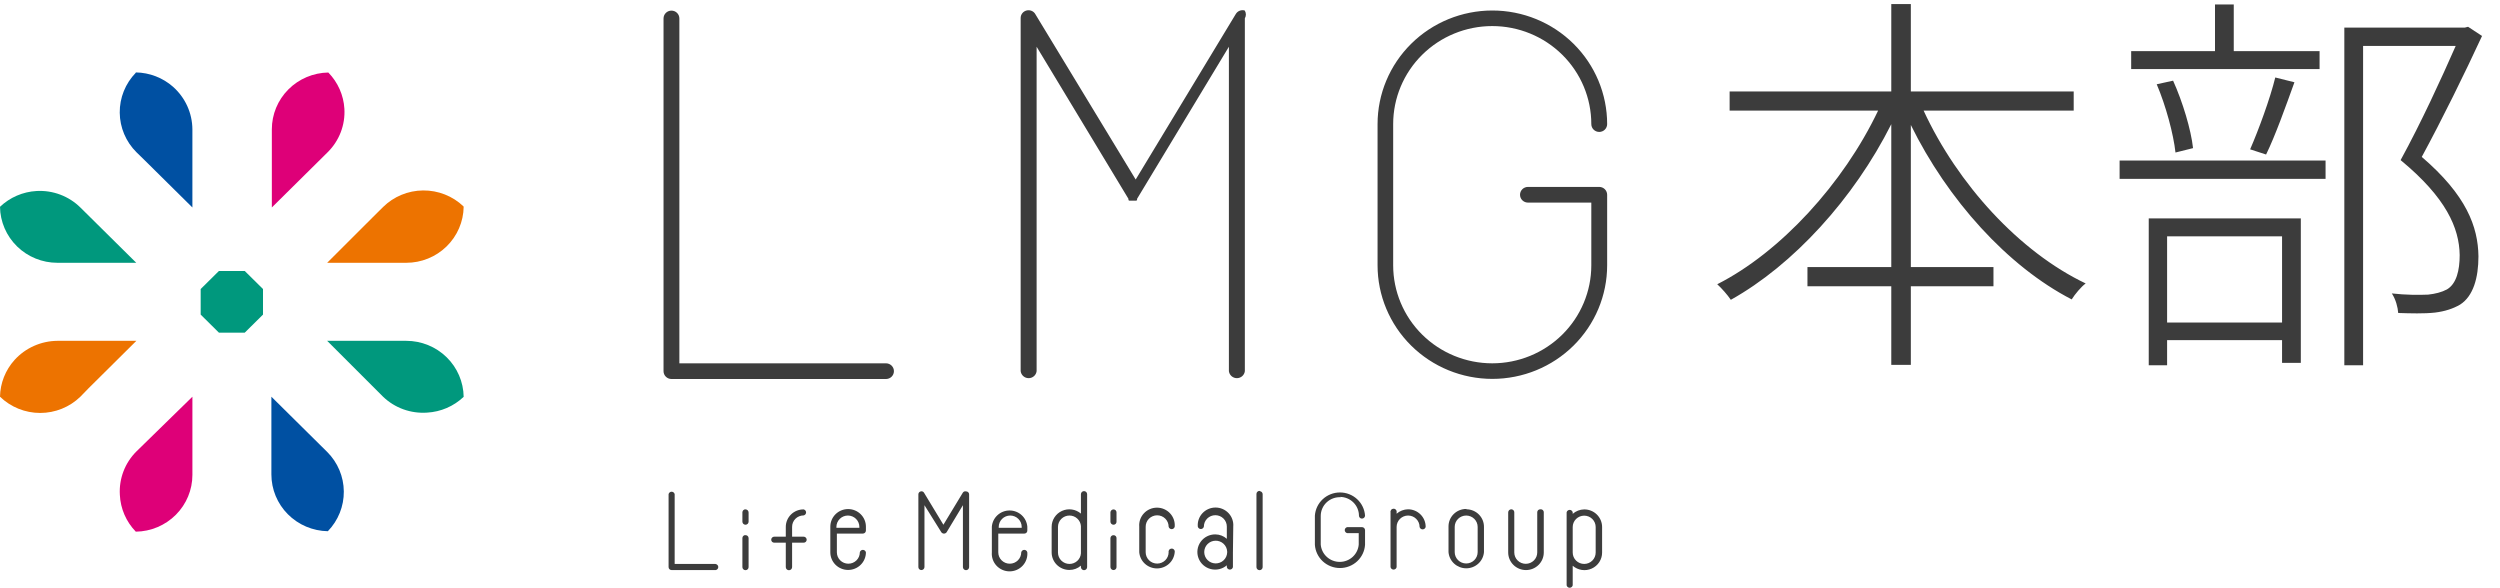
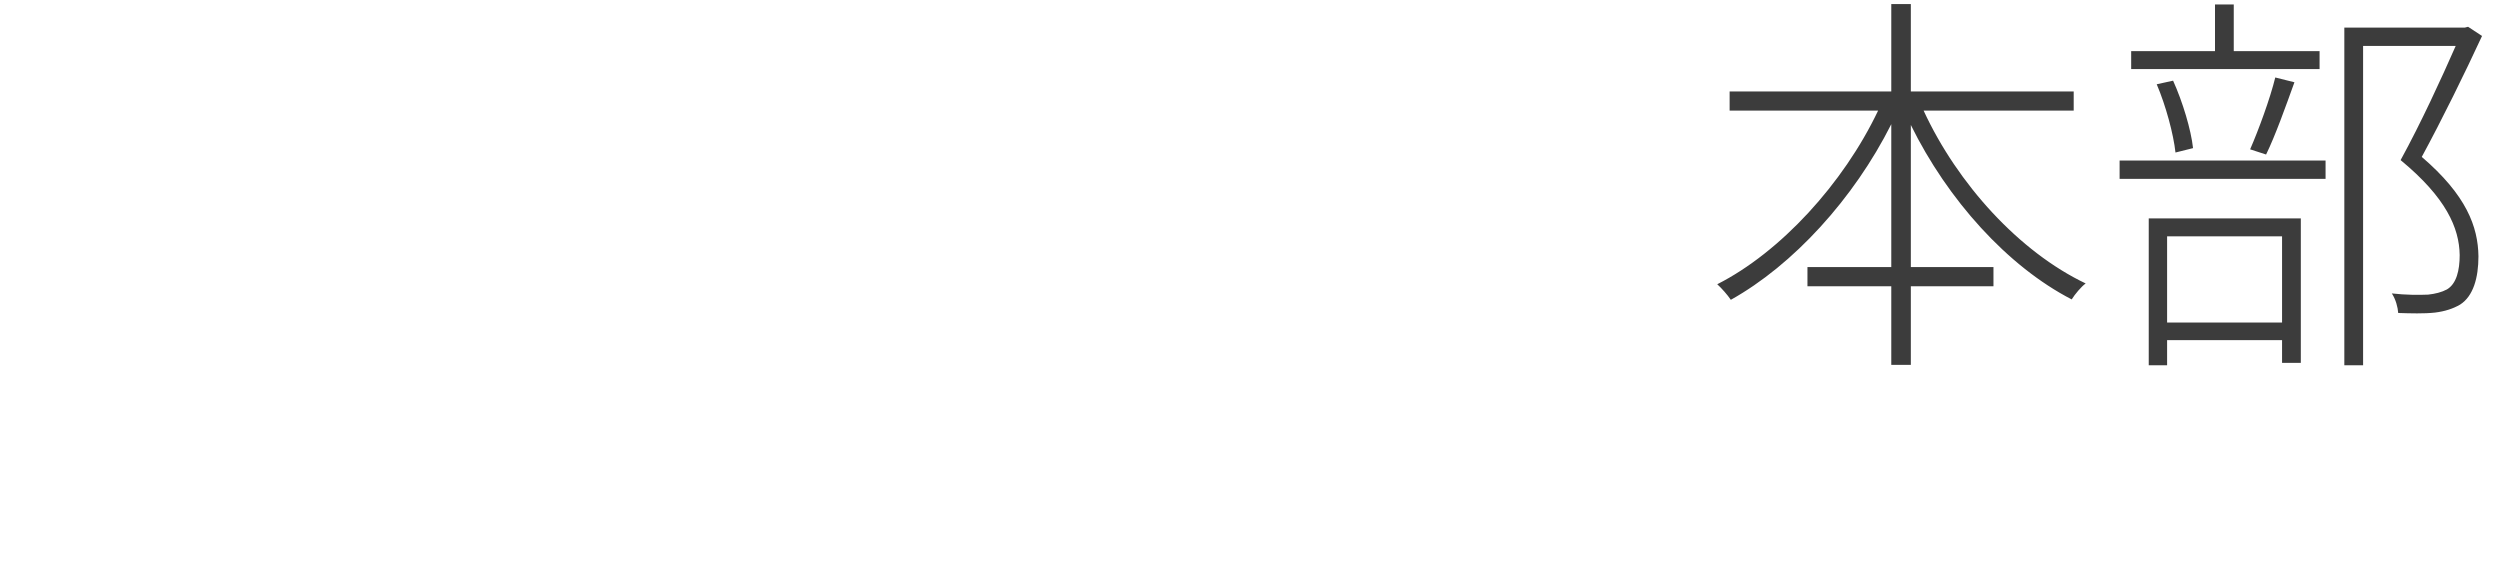
<svg xmlns="http://www.w3.org/2000/svg" width="238" height="56" viewBox="0 0 238 56" fill="none">
  <g clip-path="url(#clip0_23_6504)">
-     <path d="M44.141 19.687C44.12 21.108 43.536 22.463 42.513 23.461C41.491 24.459 40.112 25.018 38.676 25.018H31.146L35.704 20.465L36.469 19.708C37.481 18.709 38.85 18.142 40.28 18.13C41.711 18.118 43.089 18.661 44.119 19.643L44.141 19.687Z" fill="#ED7300" />
-     <path d="M32.786 10.354C32.831 11.117 32.712 11.88 32.437 12.594C32.162 13.308 31.737 13.956 31.19 14.496L25.879 19.751V12.311C25.879 10.892 26.442 9.53 27.448 8.518C28.454 7.507 29.822 6.927 31.256 6.904C32.167 7.836 32.71 9.06 32.786 10.354Z" fill="#DE0078" />
+     <path d="M32.786 10.354C32.831 11.117 32.712 11.88 32.437 12.594C32.162 13.308 31.737 13.956 31.19 14.496L25.879 19.751V12.311C25.879 10.892 26.442 9.53 27.448 8.518C28.454 7.507 29.822 6.927 31.256 6.904C32.167 7.836 32.71 9.06 32.786 10.354" fill="#DE0078" />
    <path d="M23.3 31.669H20.841L19.104 29.949V27.516L20.841 25.797H23.3L25.038 27.516V29.949L23.3 31.669Z" fill="#00987D" />
-     <path d="M12.928 6.894C14.24 6.915 15.501 7.402 16.48 8.267C17.053 8.778 17.513 9.401 17.829 10.097C18.145 10.794 18.311 11.548 18.316 12.312V19.752L13.758 15.242L12.993 14.496C11.983 13.494 11.411 12.14 11.399 10.724C11.386 9.309 11.935 7.945 12.928 6.926V6.894Z" fill="#0050A2" />
    <path d="M3.486 18.183C4.253 18.141 5.02 18.258 5.737 18.529C6.454 18.799 7.106 19.215 7.65 19.752L12.972 25.018H5.464C4.028 25.018 2.65 24.459 1.627 23.461C0.605 22.463 0.02 21.108 0 19.687C0.943 18.789 2.18 18.255 3.486 18.183Z" fill="#00987D" />
-     <path d="M1.388 34.264C1.903 33.697 2.531 33.243 3.233 32.931C3.935 32.618 4.695 32.453 5.464 32.447H12.983L8.437 36.957L7.65 37.768C6.629 38.758 5.255 39.313 3.825 39.313C2.395 39.313 1.021 38.758 0 37.768C0.024 36.473 0.516 35.23 1.388 34.264Z" fill="#ED7300" />
    <path d="M11.41 47.111C11.364 46.349 11.481 45.586 11.754 44.872C12.027 44.158 12.45 43.51 12.995 42.969L18.317 37.768V45.208C18.317 46.629 17.752 47.993 16.744 49.004C15.736 50.016 14.365 50.595 12.929 50.615C12.01 49.668 11.47 48.423 11.41 47.111Z" fill="#DE0078" />
-     <path d="M31.213 50.571C29.779 50.549 28.411 49.969 27.405 48.957C26.399 47.946 25.836 46.584 25.836 45.164V37.768L30.393 42.277L31.147 43.023C32.151 44.024 32.719 45.374 32.731 46.784C32.744 48.194 32.199 49.553 31.213 50.571Z" fill="#0050A2" />
    <path d="M40.654 39.282C39.888 39.334 39.12 39.227 38.398 38.966C37.677 38.705 37.02 38.297 36.469 37.768L31.146 32.447H38.676C40.112 32.447 41.491 33.006 42.513 34.004C43.536 35.002 44.12 36.358 44.141 37.778C43.198 38.676 41.961 39.21 40.654 39.282Z" fill="#00987D" />
    <path d="M82.14 50.798C82.218 50.798 82.293 50.768 82.349 50.713C82.404 50.658 82.435 50.584 82.435 50.507V50.139C82.435 49.694 82.257 49.268 81.939 48.954C81.621 48.639 81.19 48.463 80.741 48.463C80.292 48.463 79.861 48.639 79.543 48.954C79.226 49.268 79.047 49.694 79.047 50.139V52.583C79.047 52.803 79.091 53.021 79.176 53.224C79.261 53.428 79.386 53.612 79.543 53.768C79.701 53.924 79.887 54.047 80.093 54.131C80.298 54.216 80.519 54.259 80.741 54.259C80.964 54.259 81.184 54.216 81.389 54.131C81.595 54.047 81.782 53.924 81.939 53.768C82.096 53.612 82.221 53.428 82.306 53.224C82.391 53.021 82.435 52.803 82.435 52.583C82.422 52.516 82.386 52.456 82.333 52.413C82.28 52.37 82.214 52.347 82.145 52.347C82.077 52.347 82.011 52.37 81.958 52.413C81.905 52.456 81.869 52.516 81.856 52.583C81.856 52.87 81.741 53.145 81.536 53.347C81.331 53.55 81.053 53.664 80.763 53.664C80.473 53.664 80.195 53.55 79.99 53.347C79.785 53.145 79.67 52.87 79.67 52.583V50.798H82.14ZM79.626 50.16C79.626 49.874 79.742 49.599 79.947 49.396C80.151 49.193 80.429 49.079 80.719 49.079C81.009 49.079 81.287 49.193 81.492 49.396C81.697 49.599 81.812 49.874 81.812 50.16V50.247H79.626V50.193V50.16ZM84.347 34.588H64.676V1.757C64.676 1.559 64.597 1.369 64.455 1.229C64.314 1.089 64.122 1.011 63.922 1.011C63.722 1.011 63.53 1.089 63.389 1.229C63.247 1.369 63.168 1.559 63.168 1.757V35.334C63.168 35.532 63.247 35.722 63.389 35.862C63.53 36.002 63.722 36.081 63.922 36.081H84.347C84.547 36.081 84.739 36.002 84.881 35.862C85.022 35.722 85.102 35.532 85.102 35.334C85.102 35.137 85.022 34.947 84.881 34.807C84.739 34.667 84.547 34.588 84.347 34.588ZM152.247 17.794H145.46C145.361 17.794 145.263 17.814 145.172 17.851C145.08 17.889 144.997 17.943 144.927 18.013C144.857 18.082 144.801 18.164 144.763 18.255C144.726 18.345 144.706 18.442 144.706 18.54C144.706 18.638 144.726 18.735 144.763 18.826C144.801 18.916 144.857 18.999 144.927 19.068C144.997 19.137 145.08 19.192 145.172 19.23C145.263 19.267 145.361 19.287 145.46 19.287H151.493V25.256C151.493 27.731 150.499 30.105 148.73 31.855C146.962 33.605 144.563 34.588 142.061 34.588C139.56 34.588 137.161 33.605 135.392 31.855C133.624 30.105 132.63 27.731 132.63 25.256V11.814C132.63 9.339 133.624 6.965 135.392 5.215C137.161 3.465 139.56 2.482 142.061 2.482C144.563 2.482 146.962 3.465 148.73 5.215C150.499 6.965 151.493 9.339 151.493 11.814C151.493 12.012 151.572 12.202 151.714 12.342C151.855 12.482 152.047 12.56 152.247 12.56C152.447 12.56 152.639 12.482 152.78 12.342C152.921 12.202 153.001 12.012 153.001 11.814C153.001 8.946 151.849 6.195 149.8 4.167C147.75 2.139 144.971 1 142.072 1C139.174 1 136.394 2.139 134.345 4.167C132.295 6.195 131.144 8.946 131.144 11.814V25.256C131.144 28.124 132.295 30.875 134.345 32.903C136.394 34.931 139.174 36.07 142.072 36.07C144.971 36.07 147.75 34.931 149.8 32.903C151.849 30.875 153.001 28.124 153.001 25.256V18.54C153.001 18.342 152.921 18.153 152.78 18.013C152.639 17.873 152.447 17.794 152.247 17.794ZM146.629 48.484C146.591 48.484 146.553 48.492 146.518 48.507C146.483 48.522 146.451 48.543 146.425 48.57C146.398 48.598 146.377 48.63 146.364 48.665C146.35 48.701 146.344 48.738 146.345 48.776V52.594C146.345 52.88 146.23 53.156 146.025 53.358C145.82 53.561 145.542 53.675 145.252 53.675C144.963 53.675 144.685 53.561 144.48 53.358C144.275 53.156 144.16 52.88 144.16 52.594V48.776C144.161 48.738 144.155 48.701 144.141 48.665C144.128 48.63 144.107 48.598 144.08 48.57C144.054 48.543 144.022 48.522 143.987 48.507C143.952 48.492 143.914 48.484 143.875 48.484C143.837 48.484 143.798 48.492 143.763 48.507C143.727 48.521 143.694 48.543 143.667 48.57C143.639 48.597 143.618 48.629 143.603 48.664C143.588 48.7 143.58 48.738 143.58 48.776V52.594C143.58 53.038 143.759 53.465 144.077 53.779C144.394 54.093 144.825 54.27 145.274 54.27C145.724 54.27 146.154 54.093 146.472 53.779C146.79 53.465 146.968 53.038 146.968 52.594V48.776C146.969 48.734 146.96 48.692 146.942 48.654C146.925 48.615 146.899 48.581 146.867 48.553C146.835 48.525 146.797 48.505 146.756 48.493C146.715 48.481 146.672 48.478 146.629 48.484ZM91.987 46.786C91.927 46.765 91.861 46.766 91.801 46.787C91.741 46.809 91.691 46.851 91.659 46.905L89.812 49.955L87.965 46.905C87.933 46.851 87.883 46.809 87.823 46.787C87.763 46.766 87.697 46.765 87.637 46.786C87.577 46.803 87.525 46.838 87.487 46.887C87.45 46.936 87.43 46.995 87.429 47.057V53.989C87.429 54.063 87.459 54.135 87.513 54.187C87.566 54.24 87.638 54.27 87.713 54.27C87.79 54.27 87.863 54.241 87.918 54.188C87.974 54.136 88.006 54.064 88.009 53.989V48.095L89.615 50.669C89.643 50.709 89.681 50.742 89.725 50.764C89.768 50.787 89.817 50.799 89.867 50.799C89.916 50.799 89.965 50.787 90.008 50.764C90.052 50.742 90.09 50.709 90.118 50.669L91.67 48.095V53.989C91.67 54.066 91.701 54.14 91.756 54.195C91.811 54.25 91.886 54.281 91.965 54.281C92.043 54.281 92.118 54.25 92.173 54.195C92.229 54.14 92.26 54.066 92.26 53.989V47.068C92.261 47.002 92.239 46.937 92.197 46.886C92.155 46.834 92.096 46.799 92.03 46.786H91.987ZM76.501 49.068C76.568 49.055 76.629 49.02 76.672 48.967C76.716 48.915 76.739 48.849 76.739 48.782C76.739 48.714 76.716 48.648 76.672 48.596C76.629 48.544 76.568 48.508 76.501 48.495C76.279 48.494 76.059 48.536 75.853 48.619C75.648 48.702 75.461 48.824 75.304 48.979C75.146 49.134 75.021 49.318 74.936 49.521C74.851 49.723 74.807 49.941 74.807 50.16V51.09H73.714C73.636 51.09 73.561 51.121 73.505 51.176C73.45 51.231 73.419 51.305 73.419 51.382C73.419 51.42 73.427 51.458 73.442 51.493C73.457 51.527 73.478 51.559 73.506 51.585C73.534 51.611 73.566 51.632 73.602 51.645C73.638 51.659 73.676 51.665 73.714 51.664H74.807V53.989C74.807 54.068 74.839 54.143 74.895 54.199C74.951 54.255 75.028 54.286 75.107 54.286C75.187 54.286 75.264 54.255 75.32 54.199C75.376 54.143 75.408 54.068 75.408 53.989V51.664H76.501C76.539 51.665 76.577 51.659 76.613 51.645C76.649 51.632 76.681 51.611 76.709 51.585C76.736 51.559 76.758 51.527 76.773 51.493C76.788 51.458 76.796 51.42 76.796 51.382C76.796 51.305 76.765 51.231 76.71 51.176C76.654 51.121 76.579 51.09 76.501 51.09H75.408V50.16C75.406 50.017 75.434 49.876 75.488 49.743C75.542 49.611 75.623 49.49 75.724 49.389C75.826 49.287 75.947 49.207 76.08 49.152C76.213 49.097 76.356 49.068 76.501 49.068ZM68.097 53.686H64.228V47.046C64.215 46.98 64.179 46.92 64.126 46.877C64.073 46.834 64.007 46.81 63.938 46.81C63.87 46.81 63.804 46.834 63.751 46.877C63.698 46.92 63.662 46.98 63.649 47.046V53.989C63.649 54.063 63.679 54.135 63.732 54.187C63.785 54.24 63.858 54.27 63.933 54.27H68.141C68.208 54.257 68.268 54.221 68.312 54.169C68.355 54.117 68.379 54.051 68.379 53.983C68.379 53.916 68.355 53.85 68.312 53.798C68.268 53.745 68.208 53.71 68.141 53.697L68.097 53.686ZM97.516 50.798C97.594 50.798 97.669 50.767 97.724 50.712C97.75 50.684 97.77 50.652 97.783 50.617C97.797 50.582 97.802 50.544 97.801 50.507V50.139C97.766 49.719 97.574 49.327 97.261 49.041C96.948 48.756 96.538 48.597 96.112 48.597C95.686 48.597 95.276 48.756 94.963 49.041C94.651 49.327 94.458 49.719 94.424 50.139V52.583C94.405 52.813 94.435 53.046 94.511 53.264C94.587 53.483 94.709 53.684 94.867 53.854C95.026 54.024 95.218 54.16 95.433 54.253C95.647 54.346 95.878 54.394 96.112 54.394C96.346 54.394 96.577 54.346 96.792 54.253C97.006 54.16 97.198 54.024 97.357 53.854C97.516 53.684 97.637 53.483 97.713 53.264C97.79 53.046 97.819 52.813 97.801 52.583C97.787 52.516 97.751 52.456 97.699 52.413C97.646 52.37 97.579 52.347 97.511 52.347C97.443 52.347 97.376 52.37 97.323 52.413C97.271 52.456 97.234 52.516 97.221 52.583C97.221 52.87 97.106 53.145 96.901 53.347C96.696 53.55 96.418 53.664 96.129 53.664C95.839 53.664 95.561 53.55 95.356 53.347C95.151 53.145 95.036 52.87 95.036 52.583V50.798H97.516ZM95.079 50.16C95.079 49.874 95.195 49.599 95.4 49.396C95.604 49.193 95.882 49.079 96.172 49.079C96.462 49.079 96.74 49.193 96.945 49.396C97.15 49.599 97.265 49.874 97.265 50.16V50.247H95.079V50.193V50.16ZM134.051 48.484C133.647 48.491 133.259 48.64 132.958 48.906V48.776C132.966 48.734 132.965 48.69 132.954 48.649C132.944 48.607 132.924 48.568 132.896 48.535C132.868 48.501 132.834 48.475 132.794 48.456C132.755 48.438 132.712 48.428 132.668 48.428C132.625 48.428 132.582 48.438 132.542 48.456C132.503 48.475 132.468 48.501 132.44 48.535C132.413 48.568 132.393 48.607 132.382 48.649C132.371 48.69 132.37 48.734 132.379 48.776V53.989C132.392 54.055 132.428 54.115 132.481 54.158C132.533 54.201 132.6 54.225 132.668 54.225C132.737 54.225 132.803 54.201 132.856 54.158C132.909 54.115 132.945 54.055 132.958 53.989V50.16C132.958 49.874 133.073 49.599 133.278 49.396C133.483 49.193 133.761 49.079 134.051 49.079C134.341 49.079 134.619 49.193 134.823 49.396C135.028 49.599 135.144 49.874 135.144 50.16C135.157 50.227 135.193 50.287 135.246 50.33C135.298 50.373 135.365 50.397 135.433 50.397C135.502 50.397 135.568 50.373 135.621 50.33C135.674 50.287 135.71 50.227 135.723 50.16C135.724 49.939 135.681 49.719 135.596 49.515C135.51 49.31 135.385 49.124 135.226 48.968C135.067 48.812 134.879 48.689 134.671 48.606C134.464 48.523 134.242 48.481 134.018 48.484H134.051ZM70.971 48.484C70.895 48.484 70.821 48.514 70.766 48.566C70.711 48.618 70.679 48.69 70.676 48.765V49.663C70.676 49.74 70.707 49.815 70.762 49.87C70.818 49.924 70.893 49.955 70.971 49.955C71.049 49.955 71.124 49.924 71.18 49.87C71.235 49.815 71.266 49.74 71.266 49.663V48.798C71.268 48.756 71.26 48.714 71.244 48.675C71.228 48.636 71.204 48.601 71.173 48.572C71.141 48.543 71.104 48.521 71.064 48.508C71.023 48.495 70.981 48.49 70.938 48.495L70.971 48.484ZM70.971 50.939C70.933 50.938 70.895 50.944 70.859 50.957C70.823 50.971 70.79 50.991 70.763 51.017C70.735 51.044 70.713 51.075 70.698 51.11C70.684 51.145 70.676 51.182 70.676 51.22V53.989C70.676 54.066 70.707 54.14 70.762 54.195C70.818 54.25 70.893 54.281 70.971 54.281C71.049 54.281 71.124 54.25 71.18 54.195C71.235 54.14 71.266 54.066 71.266 53.989V51.231C71.266 51.19 71.258 51.15 71.241 51.112C71.224 51.075 71.199 51.042 71.168 51.015C71.137 50.989 71.1 50.969 71.06 50.958C71.021 50.946 70.979 50.944 70.938 50.95L70.971 50.939ZM118.499 1C118.34 0.953 118.169 0.961 118.015 1.022C117.86 1.083 117.731 1.193 117.647 1.335L108.117 17.091L98.576 1.368C98.498 1.22 98.371 1.102 98.216 1.036C98.061 0.969 97.887 0.956 97.724 1C97.564 1.041 97.423 1.133 97.322 1.262C97.221 1.392 97.166 1.55 97.167 1.714V35.334C97.189 35.518 97.279 35.688 97.419 35.81C97.559 35.933 97.739 36.001 97.926 36.001C98.113 36.001 98.294 35.933 98.434 35.81C98.574 35.688 98.663 35.518 98.686 35.334V4.45L107.429 18.93V18.994V19.049L107.505 19.103H107.593H107.68H107.964H108.03H108.095H108.172L108.248 19.049V18.994V18.93L116.991 4.45V35.334C117.014 35.518 117.103 35.688 117.243 35.81C117.383 35.933 117.564 36.001 117.751 36.001C117.938 36.001 118.118 35.933 118.258 35.81C118.398 35.688 118.488 35.518 118.51 35.334V1.746C118.576 1.632 118.609 1.503 118.608 1.372C118.606 1.24 118.568 1.112 118.499 1ZM117.406 50.128C117.425 49.897 117.396 49.665 117.319 49.447C117.243 49.228 117.122 49.027 116.963 48.857C116.804 48.687 116.612 48.551 116.398 48.458C116.183 48.365 115.952 48.317 115.718 48.317C115.484 48.317 115.253 48.365 115.038 48.458C114.824 48.551 114.632 48.687 114.473 48.857C114.314 49.027 114.193 49.228 114.117 49.447C114.04 49.665 114.011 49.897 114.03 50.128C114.043 50.194 114.079 50.254 114.132 50.297C114.184 50.34 114.251 50.364 114.319 50.364C114.388 50.364 114.454 50.34 114.507 50.297C114.56 50.254 114.596 50.194 114.609 50.128C114.609 49.841 114.724 49.566 114.929 49.363C115.134 49.16 115.412 49.047 115.702 49.047C115.991 49.047 116.269 49.16 116.474 49.363C116.679 49.566 116.794 49.841 116.794 50.128V51.296C116.495 51.028 116.106 50.878 115.702 50.874C115.427 50.871 115.156 50.934 114.912 51.058C114.668 51.181 114.458 51.362 114.3 51.584C114.141 51.806 114.04 52.062 114.004 52.331C113.968 52.6 113.999 52.874 114.094 53.129C114.188 53.383 114.344 53.612 114.548 53.794C114.751 53.976 114.996 54.106 115.262 54.174C115.528 54.241 115.806 54.244 116.073 54.182C116.34 54.119 116.587 53.994 116.794 53.816V53.989C116.808 54.055 116.844 54.115 116.896 54.158C116.949 54.201 117.016 54.225 117.084 54.225C117.153 54.225 117.219 54.201 117.272 54.158C117.325 54.115 117.361 54.055 117.374 53.989V52.637L117.406 50.128ZM116.827 52.604C116.814 52.887 116.69 53.153 116.482 53.346C116.273 53.539 115.996 53.643 115.711 53.637C115.425 53.63 115.154 53.514 114.954 53.312C114.754 53.11 114.643 52.838 114.643 52.556C114.643 52.273 114.754 52.002 114.954 51.8C115.154 51.598 115.425 51.481 115.711 51.475C115.996 51.468 116.273 51.573 116.482 51.766C116.69 51.959 116.814 52.225 116.827 52.507V52.604ZM139.581 48.452C139.359 48.452 139.139 48.495 138.934 48.58C138.729 48.664 138.543 48.788 138.387 48.943C138.23 49.099 138.106 49.284 138.023 49.487C137.939 49.691 137.896 49.908 137.898 50.128V52.561C137.932 52.981 138.124 53.373 138.437 53.658C138.75 53.944 139.16 54.103 139.586 54.103C140.012 54.103 140.422 53.944 140.735 53.658C141.048 53.373 141.24 52.981 141.274 52.561V50.16C141.277 49.722 141.106 49.301 140.797 48.987C140.488 48.673 140.067 48.493 139.624 48.484L139.581 48.452ZM140.673 52.561C140.673 52.848 140.558 53.123 140.353 53.326C140.148 53.529 139.87 53.643 139.581 53.643C139.291 53.643 139.013 53.529 138.808 53.326C138.603 53.123 138.488 52.848 138.488 52.561V50.16C138.488 49.874 138.603 49.599 138.808 49.396C139.013 49.193 139.291 49.079 139.581 49.079C139.87 49.079 140.148 49.193 140.353 49.396C140.558 49.599 140.673 49.874 140.673 50.16V52.561ZM127.559 47.306C128.038 47.306 128.498 47.493 128.838 47.828C129.178 48.162 129.37 48.616 129.373 49.09C129.373 49.164 129.403 49.236 129.456 49.289C129.51 49.341 129.582 49.371 129.657 49.371C129.734 49.371 129.807 49.342 129.862 49.289C129.917 49.237 129.95 49.165 129.952 49.09C129.912 48.491 129.642 47.929 129.199 47.52C128.755 47.11 128.171 46.882 127.565 46.882C126.958 46.882 126.374 47.11 125.93 47.52C125.487 47.929 125.218 48.491 125.177 49.09V51.869C125.218 52.468 125.487 53.029 125.93 53.439C126.374 53.849 126.958 54.077 127.565 54.077C128.171 54.077 128.755 53.849 129.199 53.439C129.642 53.029 129.912 52.468 129.952 51.869V50.463C129.95 50.388 129.917 50.316 129.862 50.264C129.807 50.211 129.734 50.182 129.657 50.182H128.259C128.191 50.195 128.131 50.231 128.087 50.283C128.044 50.335 128.02 50.401 128.02 50.469C128.02 50.536 128.044 50.602 128.087 50.654C128.131 50.707 128.191 50.742 128.259 50.755H129.351V51.837C129.316 52.287 129.11 52.708 128.775 53.015C128.439 53.322 128 53.492 127.543 53.492C127.086 53.492 126.646 53.322 126.311 53.015C125.975 52.708 125.769 52.287 125.734 51.837V49.122C125.733 48.877 125.784 48.633 125.883 48.408C125.981 48.183 126.126 47.98 126.308 47.812C126.489 47.645 126.704 47.516 126.938 47.435C127.172 47.353 127.421 47.32 127.668 47.338L127.559 47.306ZM119.909 46.732C119.831 46.732 119.756 46.763 119.7 46.818C119.645 46.873 119.614 46.947 119.614 47.024V53.989C119.614 54.066 119.645 54.14 119.7 54.195C119.756 54.25 119.831 54.281 119.909 54.281C119.987 54.281 120.062 54.25 120.118 54.195C120.173 54.14 120.204 54.066 120.204 53.989V47.068C120.208 46.997 120.186 46.927 120.142 46.871C120.097 46.816 120.034 46.778 119.964 46.765L119.909 46.732ZM150.815 48.495C150.412 48.501 150.024 48.651 149.722 48.917V48.776C149.709 48.71 149.673 48.65 149.62 48.607C149.567 48.564 149.501 48.54 149.433 48.54C149.364 48.54 149.298 48.564 149.245 48.607C149.192 48.65 149.156 48.71 149.143 48.776V55.719C149.156 55.785 149.192 55.845 149.245 55.888C149.298 55.931 149.364 55.955 149.433 55.955C149.501 55.955 149.567 55.931 149.62 55.888C149.673 55.845 149.709 55.785 149.722 55.719V53.859C149.965 54.072 150.266 54.21 150.587 54.258C150.908 54.306 151.236 54.261 151.532 54.128C151.827 53.995 152.078 53.781 152.253 53.511C152.429 53.24 152.521 52.926 152.52 52.604V50.171C152.52 49.95 152.476 49.731 152.39 49.527C152.304 49.323 152.178 49.138 152.02 48.982C151.862 48.826 151.674 48.703 151.467 48.62C151.26 48.536 151.038 48.494 150.815 48.495ZM151.908 52.604C151.908 52.891 151.793 53.166 151.588 53.369C151.383 53.572 151.105 53.686 150.815 53.686C150.525 53.686 150.247 53.572 150.042 53.369C149.837 53.166 149.722 52.891 149.722 52.604V50.171C149.722 49.885 149.837 49.609 150.042 49.407C150.247 49.204 150.525 49.09 150.815 49.09C151.105 49.09 151.383 49.204 151.588 49.407C151.793 49.609 151.908 49.885 151.908 50.171V52.604ZM110.161 49.057C110.451 49.057 110.729 49.171 110.934 49.374C111.139 49.577 111.254 49.852 111.254 50.139C111.267 50.205 111.303 50.265 111.356 50.308C111.409 50.351 111.475 50.375 111.543 50.375C111.612 50.375 111.678 50.351 111.731 50.308C111.784 50.265 111.82 50.205 111.833 50.139C111.852 49.908 111.822 49.676 111.746 49.457C111.669 49.239 111.548 49.038 111.389 48.868C111.231 48.697 111.038 48.562 110.824 48.469C110.61 48.376 110.378 48.328 110.144 48.328C109.911 48.328 109.679 48.376 109.465 48.469C109.251 48.562 109.058 48.697 108.9 48.868C108.741 49.038 108.62 49.239 108.543 49.457C108.467 49.676 108.437 49.908 108.456 50.139V52.572C108.49 52.992 108.683 53.384 108.996 53.669C109.309 53.955 109.719 54.114 110.144 54.114C110.57 54.114 110.98 53.955 111.293 53.669C111.606 53.384 111.799 52.992 111.833 52.572C111.841 52.53 111.84 52.486 111.829 52.444C111.819 52.403 111.799 52.364 111.771 52.33C111.743 52.297 111.709 52.27 111.669 52.252C111.63 52.234 111.587 52.224 111.543 52.224C111.5 52.224 111.457 52.234 111.417 52.252C111.378 52.27 111.343 52.297 111.316 52.33C111.288 52.364 111.268 52.403 111.257 52.444C111.247 52.486 111.245 52.53 111.254 52.572C111.254 52.859 111.139 53.134 110.934 53.337C110.729 53.539 110.451 53.653 110.161 53.653C109.871 53.653 109.593 53.539 109.388 53.337C109.183 53.134 109.068 52.859 109.068 52.572V50.16C109.065 50.017 109.091 49.874 109.145 49.74C109.198 49.606 109.278 49.484 109.38 49.382C109.482 49.279 109.603 49.197 109.738 49.142C109.872 49.086 110.015 49.057 110.161 49.057ZM106.008 50.95C105.97 50.948 105.932 50.955 105.896 50.968C105.86 50.982 105.828 51.002 105.8 51.028C105.772 51.055 105.75 51.086 105.736 51.121C105.721 51.156 105.713 51.193 105.713 51.231V53.989C105.716 54.064 105.748 54.136 105.803 54.188C105.858 54.241 105.932 54.27 106.008 54.27C106.083 54.27 106.156 54.24 106.209 54.187C106.262 54.135 106.292 54.063 106.292 53.989V51.231C106.294 51.194 106.287 51.157 106.274 51.122C106.26 51.087 106.239 51.055 106.212 51.029C106.186 51.002 106.154 50.982 106.119 50.968C106.083 50.955 106.046 50.948 106.008 50.95ZM103.494 50.16V47.046C103.494 46.969 103.463 46.894 103.408 46.84C103.353 46.785 103.278 46.754 103.199 46.754C103.121 46.754 103.046 46.785 102.991 46.84C102.935 46.894 102.904 46.969 102.904 47.046V48.895C102.66 48.685 102.36 48.549 102.04 48.504C101.719 48.458 101.393 48.505 101.099 48.639C100.805 48.772 100.556 48.987 100.382 49.257C100.208 49.526 100.116 49.84 100.117 50.16V52.594C100.117 52.813 100.161 53.031 100.247 53.233C100.332 53.436 100.457 53.62 100.614 53.775C100.772 53.93 100.959 54.052 101.164 54.135C101.369 54.218 101.589 54.26 101.811 54.259C102.214 54.26 102.603 54.113 102.904 53.848V53.989C102.904 54.066 102.935 54.14 102.991 54.195C103.046 54.25 103.121 54.281 103.199 54.281C103.278 54.281 103.353 54.25 103.408 54.195C103.463 54.14 103.494 54.066 103.494 53.989V50.16ZM102.904 52.68C102.885 52.954 102.761 53.21 102.558 53.396C102.355 53.583 102.088 53.687 101.811 53.686C101.522 53.686 101.244 53.572 101.039 53.369C100.834 53.166 100.719 52.891 100.719 52.604V50.16C100.719 49.874 100.834 49.599 101.039 49.396C101.244 49.193 101.522 49.079 101.811 49.079C102.088 49.078 102.355 49.182 102.558 49.369C102.761 49.555 102.885 49.811 102.904 50.085V52.68ZM106.008 48.495C105.932 48.495 105.858 48.524 105.803 48.577C105.748 48.629 105.716 48.701 105.713 48.776V49.663C105.713 49.74 105.744 49.815 105.799 49.87C105.855 49.924 105.93 49.955 106.008 49.955C106.046 49.955 106.084 49.947 106.119 49.933C106.154 49.918 106.186 49.896 106.213 49.869C106.239 49.842 106.26 49.809 106.274 49.774C106.287 49.739 106.294 49.701 106.292 49.663V48.798C106.295 48.759 106.29 48.72 106.277 48.684C106.264 48.647 106.244 48.613 106.217 48.585C106.19 48.556 106.158 48.534 106.122 48.518C106.086 48.503 106.047 48.495 106.008 48.495Z" fill="#3C3C3C" />
  </g>
  <path d="M197.416 10.53H183.128C186.358 17.522 192.248 23.982 198.556 26.984C198.138 27.288 197.53 28.01 197.226 28.504C191.108 25.35 185.408 19.004 181.912 11.898V25.426H189.778V27.25H181.912V34.736H180.05V27.25H172.07V25.426H180.05V11.822C176.478 18.928 170.702 25.236 164.774 28.542C164.47 28.086 163.9 27.44 163.482 27.06C169.486 24.02 175.49 17.484 178.796 10.53H164.66V8.706H180.05V0.384H181.912V8.706H197.416V10.53ZM220.824 4.868V6.578H202.888V4.868H210.868V0.422H212.654V4.868H220.824ZM215.732 14.71L214.212 14.216C215.01 12.392 216.112 9.39 216.606 7.376L218.43 7.832C217.594 10.15 216.606 12.924 215.732 14.71ZM208.778 14.102L207.106 14.52C206.916 12.772 206.194 10.074 205.32 8.022L206.878 7.68C207.79 9.694 208.588 12.354 208.778 14.102ZM217.252 22.5H206.308V30.708H217.252V22.5ZM204.56 34.774V20.79H219.038V34.546H217.252V32.38H206.308V34.774H204.56ZM201.786 17.028V15.28H221.394V17.028H201.786ZM234.96 2.55L236.29 3.424C234.656 6.958 232.49 11.366 230.552 14.938C234.808 18.586 235.91 21.588 235.948 24.4C235.948 26.452 235.454 28.2 234.2 28.998C233.554 29.378 232.756 29.644 231.806 29.758C230.78 29.872 229.45 29.834 228.31 29.796C228.272 29.264 228.082 28.504 227.702 27.934C229.032 28.086 230.286 28.086 231.16 28.048C231.844 27.972 232.452 27.82 232.946 27.554C233.858 27.022 234.162 25.73 234.162 24.286C234.124 21.702 232.87 18.814 228.538 15.242C230.476 11.708 232.414 7.49 233.782 4.374H224.966V34.774H223.18V2.626H234.656L234.96 2.55Z" fill="#3C3C3C" />
  <defs>
    <clipPath id="clip0_23_6504">
-       <rect width="153" height="55" fill="white" transform="translate(0 1)" />
-     </clipPath>
+       </clipPath>
  </defs>
</svg>